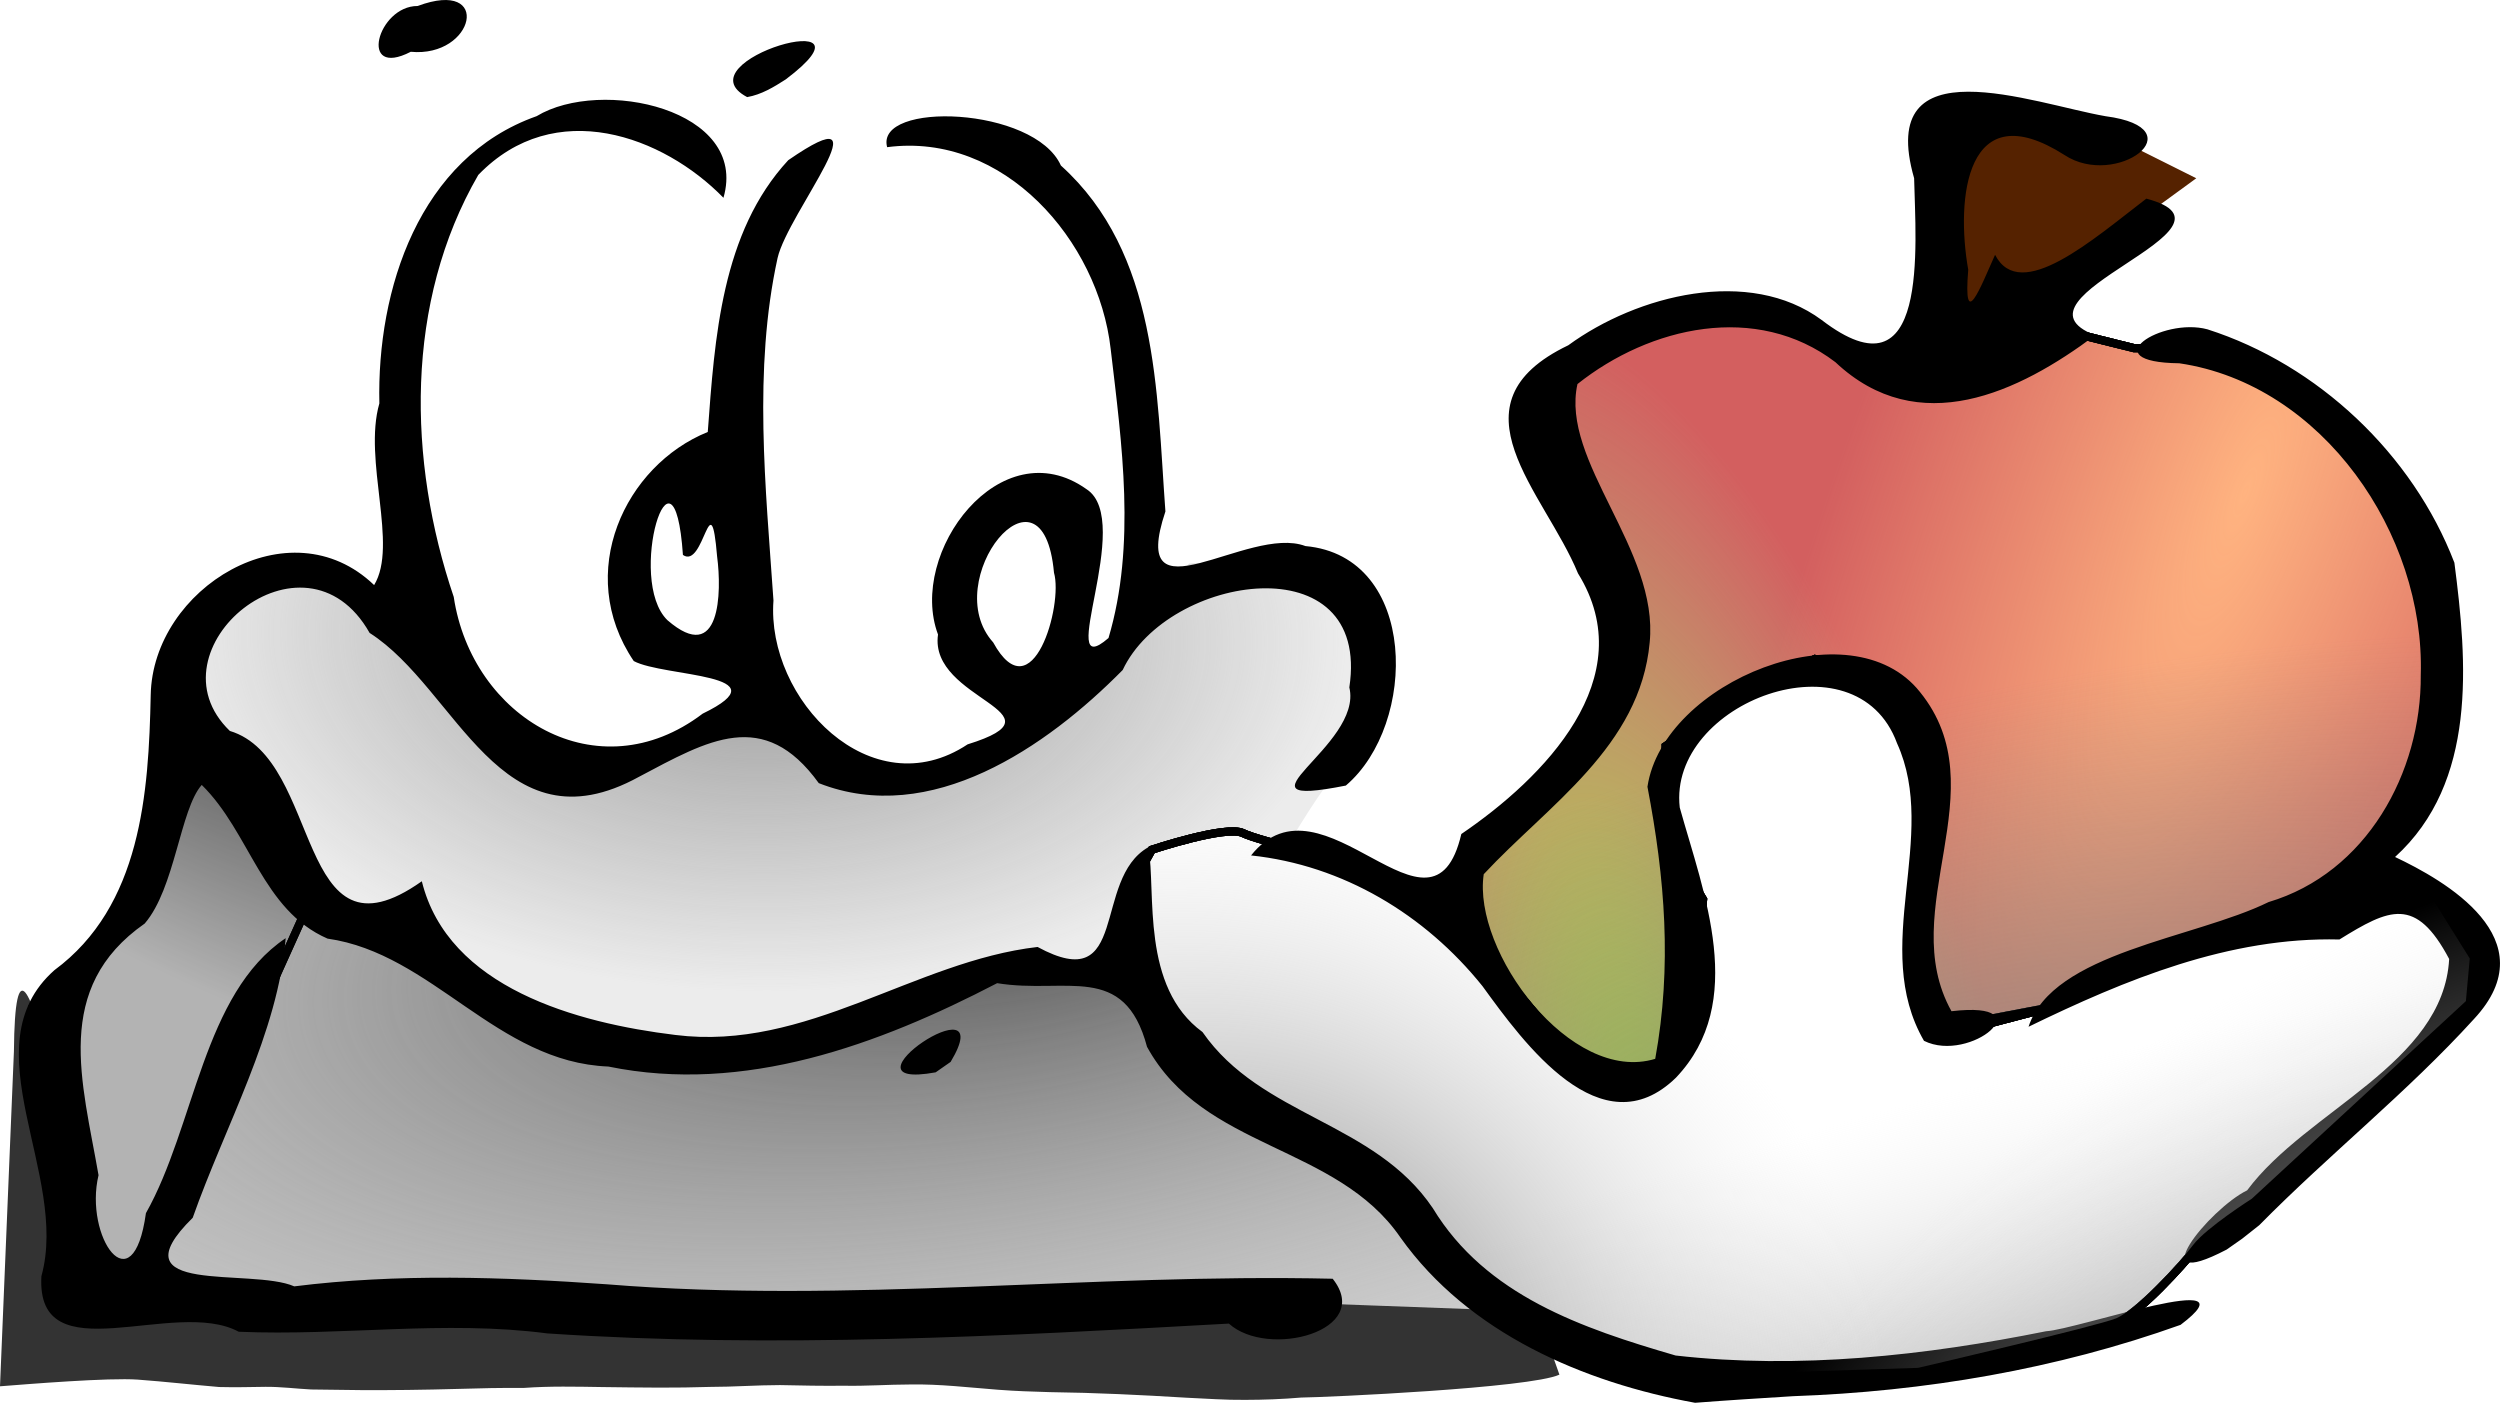
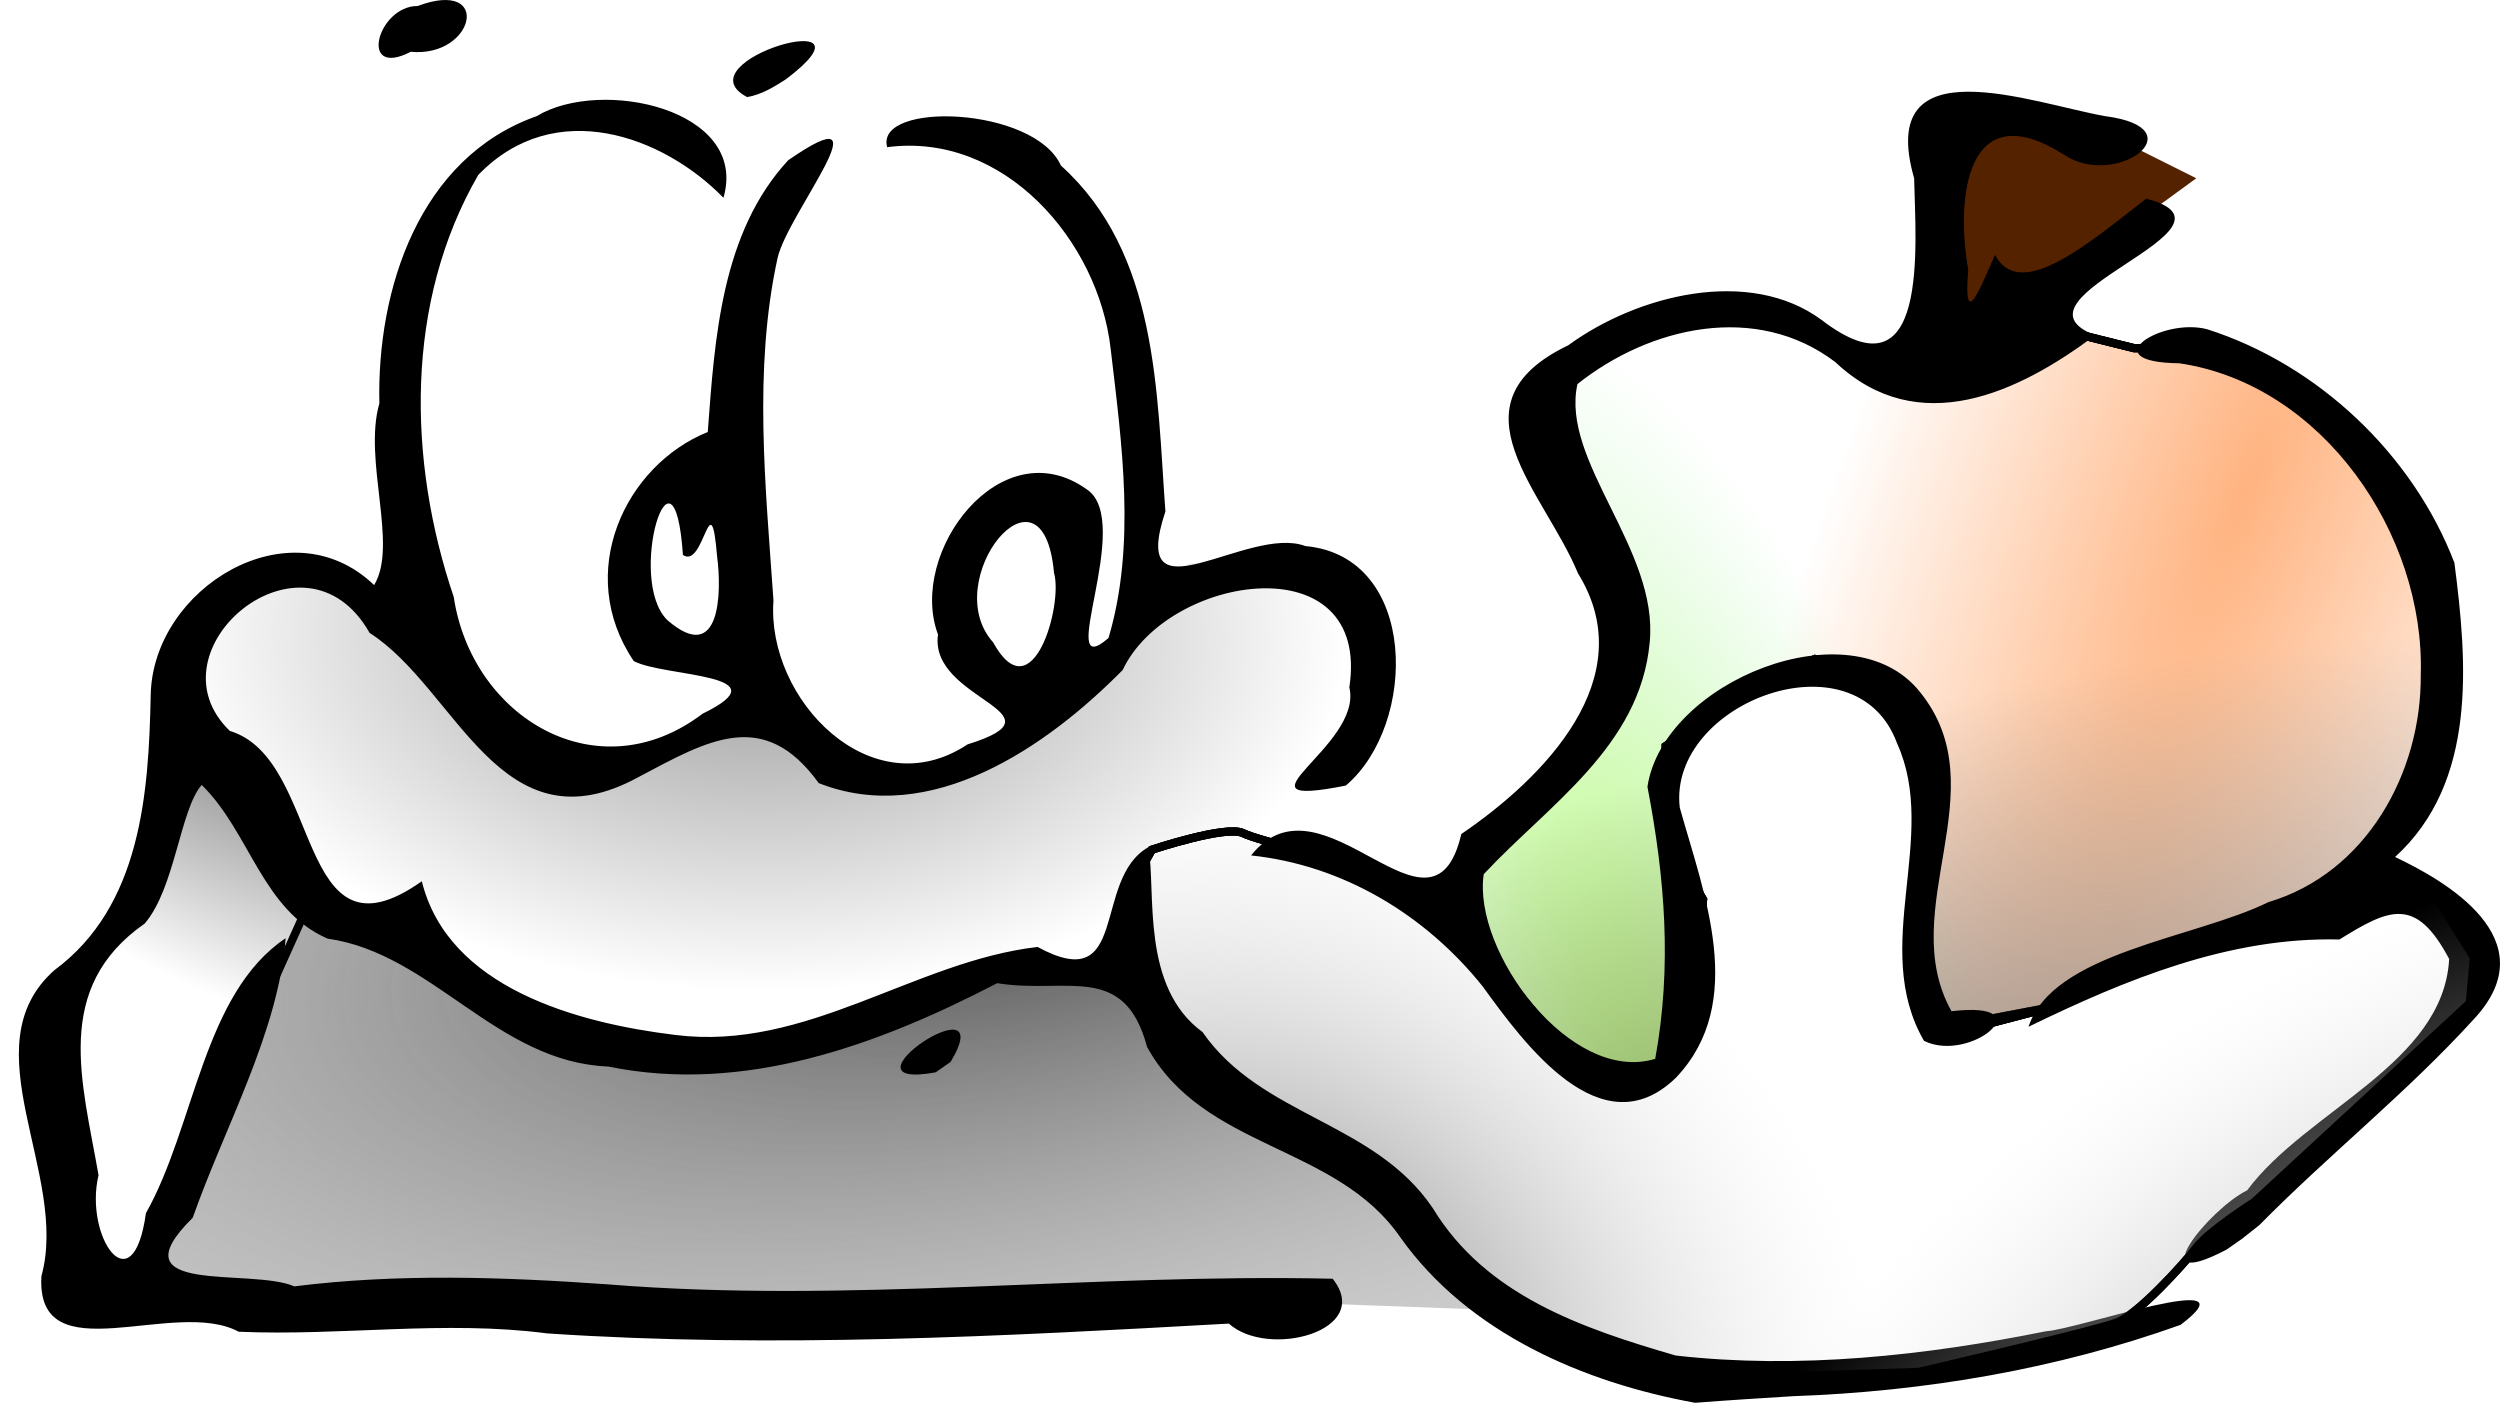
<svg xmlns="http://www.w3.org/2000/svg" xmlns:ns1="http://sodipodi.sourceforge.net/DTD/sodipodi-0.dtd" xmlns:ns2="http://www.inkscape.org/namespaces/inkscape" xmlns:xlink="http://www.w3.org/1999/xlink" width="65.94" height="37" id="svg3707" ns1:version="0.32" ns2:version="0.46" version="1.0" ns1:docname="tastentierchen_apfel.svg" ns2:output_extension="org.inkscape.output.svg.inkscape">
  <defs id="defs3709">
    <linearGradient id="linearGradient3345">
      <stop style="stop-color:#a6f733;stop-opacity:0.879;" offset="0" id="stop3347" />
      <stop style="stop-color:#9ef6a3;stop-opacity:0;" offset="1" id="stop3349" />
    </linearGradient>
    <linearGradient ns2:collect="always" id="linearGradient2770">
      <stop style="stop-color:#808080;stop-opacity:1" offset="0" id="stop2772" />
      <stop style="stop-color:#e6e6e6;stop-opacity:0;" offset="1" id="stop2774" />
    </linearGradient>
    <linearGradient ns2:collect="always" id="linearGradient2750">
      <stop style="stop-color:#999999;stop-opacity:1;" offset="0" id="stop2752" />
      <stop style="stop-color:#999999;stop-opacity:0;" offset="1" id="stop2754" />
    </linearGradient>
    <linearGradient ns2:collect="always" id="linearGradient2740">
      <stop style="stop-color:#000000;stop-opacity:0.68" offset="0" id="stop2742" />
      <stop style="stop-color:#000000;stop-opacity:0;" offset="1" id="stop2744" />
    </linearGradient>
    <linearGradient ns2:collect="always" id="linearGradient2718">
      <stop style="stop-color:#4d4d4d;stop-opacity:1" offset="0" id="stop2720" />
      <stop style="stop-color:#999999;stop-opacity:0;" offset="1" id="stop2722" />
    </linearGradient>
    <linearGradient ns2:collect="always" id="linearGradient2780">
      <stop style="stop-color:#808080;stop-opacity:0.701" offset="0" id="stop2782" />
      <stop style="stop-color:#808080;stop-opacity:0;" offset="1" id="stop2784" />
    </linearGradient>
    <linearGradient ns2:collect="always" id="linearGradient2760">
      <stop style="stop-color:#ffb380;stop-opacity:1;" offset="0" id="stop2762" />
      <stop style="stop-color:#ffb380;stop-opacity:0;" offset="1" id="stop2764" />
    </linearGradient>
    <ns2:perspective ns1:type="inkscape:persp3d" ns2:vp_x="0 : 526.18109 : 1" ns2:vp_y="0 : 1000 : 0" ns2:vp_z="744.09448 : 526.18109 : 1" ns2:persp3d-origin="372.04724 : 350.78739 : 1" id="perspective3715" />
    <radialGradient ns2:collect="always" xlink:href="#linearGradient2770" id="radialGradient3279" gradientUnits="userSpaceOnUse" gradientTransform="matrix(0.252,-0.132,7.6650231e-2,0.146,-413.391,497.554)" cx="695.456" cy="264.622" fx="695.456" fy="264.622" r="82.322" />
    <radialGradient ns2:collect="always" xlink:href="#linearGradient2770" id="radialGradient3283" gradientUnits="userSpaceOnUse" gradientTransform="matrix(0.182,0.103,-8.1337806e-2,0.144,-346.738,357.103)" cx="599.954" cy="155.837" fx="599.954" fy="155.837" r="82.322" />
    <radialGradient ns2:collect="always" xlink:href="#linearGradient2770" id="radialGradient3286" gradientUnits="userSpaceOnUse" gradientTransform="matrix(0.604,-0.177,4.1225469e-2,0.141,-617.863,518.391)" cx="615.506" cy="277.366" fx="615.506" fy="277.366" r="82.322" />
    <radialGradient ns2:collect="always" xlink:href="#linearGradient2750" id="radialGradient3290" gradientUnits="userSpaceOnUse" gradientTransform="matrix(-1.9816775e-3,0.13,-0.216,-3.3045817e-3,-238.887,365.686)" cx="446.389" cy="111.18" fx="446.389" fy="111.18" r="71.973" />
    <radialGradient ns2:collect="always" xlink:href="#linearGradient2740" id="radialGradient3293" gradientUnits="userSpaceOnUse" gradientTransform="matrix(1.076,0.671,-0.278,0.445,-672.571,85.43)" cx="403.123" cy="147.6" fx="403.123" fy="147.6" r="17.42" />
    <radialGradient ns2:collect="always" xlink:href="#linearGradient2718" id="radialGradient3297" gradientUnits="userSpaceOnUse" gradientTransform="matrix(0.401,-7.6418947e-2,3.111647e-2,0.163,-816.229,244.021)" cx="1260.603" cy="1732.166" fx="1260.603" fy="1732.166" r="82.58" />
    <radialGradient ns2:collect="always" xlink:href="#linearGradient2780" id="radialGradient3300" gradientUnits="userSpaceOnUse" gradientTransform="matrix(0.479,-0.112,3.9039918e-2,0.167,-536.258,474.043)" cx="620.958" cy="185.263" fx="620.958" fy="185.263" r="60.604" />
    <radialGradient ns2:collect="always" xlink:href="#linearGradient2760" id="radialGradient3306" gradientUnits="userSpaceOnUse" gradientTransform="matrix(-0.21,0.557,-0.16,-6.0459699e-2,-71.571,58.72)" cx="657.846" cy="92.631" fx="657.846" fy="92.631" r="60.604" />
    <radialGradient ns2:collect="always" xlink:href="#linearGradient3345" id="radialGradient3361" gradientUnits="userSpaceOnUse" gradientTransform="matrix(-0.426,-1.759,0.695,-0.168,-617.157,79.808)" cx="-241.237" cy="395.048" fx="-241.237" fy="395.048" r="13.117" />
  </defs>
  <ns1:namedview id="base" pagecolor="#ffffff" bordercolor="#666666" borderopacity="1.0" ns2:pageopacity="0.0" ns2:pageshadow="2" ns2:zoom="7.6406012" ns2:cx="49.820917" ns2:cy="25.308714" ns2:document-units="px" ns2:current-layer="layer1" showgrid="false" ns2:window-width="915" ns2:window-height="671" ns2:window-x="109" ns2:window-y="101" />
  <g ns2:groupmode="layer" id="layer2" ns2:label="apfel" style="display:inline">
    <path id="path2628" d="M -232.389,409.833 L -232.28,415.955 L -225.83,411.254 L -227.579,410.38 L -232.389,409.833 z" style="fill:#552200;fill-rule:evenodd;stroke:none;stroke-width:1px;stroke-linecap:butt;stroke-linejoin:miter;stroke-opacity:1;display:inline" transform="translate(283.759,-406.552)" />
-     <path transform="translate(283.759,-406.552)" id="path2630" d="M -243.102,417.704 L -240.916,422.733 L -241.134,424.919 L -242.228,426.122 L -244.305,428.199 L -245.398,429.729 L -244.523,432.134 L -242.884,434.102 L -241.134,435.195 L -239.932,434.867 L -231.952,433.555 L -229.656,433.118 L -227.142,431.697 L -221.895,430.057 L -220.364,428.199 L -219.38,424.482 L -219.927,421.202 L -221.785,418.36 L -223.644,416.72 L -226.377,415.736 L -227.47,415.736 L -228.782,415.409 L -232.498,416.83 L -234.794,415.846 L -236.543,415.081 L -237.527,414.643 L -240.041,415.081 L -241.572,415.627 L -243.102,417.704 z" style="fill:#d35f5f;fill-rule:evenodd;stroke:#000000;stroke-width:0.216px;stroke-linecap:butt;stroke-linejoin:miter;stroke-opacity:1;display:inline" />
    <path transform="translate(283.759,-406.552)" style="fill:url(#radialGradient3306);fill-opacity:1;fill-rule:evenodd;stroke:#000000;stroke-width:0.216px;stroke-linecap:butt;stroke-linejoin:miter;stroke-opacity:1;display:inline" d="M -243.102,417.704 L -240.916,422.733 L -241.134,424.919 L -242.228,426.122 L -244.305,428.199 L -245.398,429.729 L -244.523,432.134 L -242.884,434.102 L -241.134,435.195 L -239.932,434.867 L -231.952,433.555 L -229.656,433.118 L -227.142,431.697 L -221.895,430.057 L -220.364,428.199 L -219.38,424.482 L -219.927,421.202 L -221.785,418.36 L -223.644,416.72 L -226.377,415.736 L -227.47,415.736 L -228.782,415.409 L -232.498,416.83 L -234.794,415.846 L -236.543,415.081 L -237.527,414.643 L -240.041,415.081 L -241.572,415.627 L -243.102,417.704 z" id="path2758" />
    <path transform="translate(283.759,-406.552)" id="path3315" d="M -243.102,417.704 L -240.916,422.733 L -241.134,424.919 L -242.228,426.122 L -244.305,428.199 L -245.398,429.729 L -244.523,432.134 L -242.884,434.102 L -241.134,435.195 L -239.932,434.867 L -231.952,433.555 L -229.656,433.118 L -227.142,431.697 L -221.895,430.057 L -220.364,428.199 L -219.38,424.482 L -219.927,421.202 L -221.785,418.36 L -223.644,416.72 L -226.377,415.736 L -227.47,415.736 L -228.782,415.409 L -232.498,416.83 L -234.794,415.846 L -236.543,415.081 L -237.527,414.643 L -240.041,415.081 L -241.572,415.627 L -243.102,417.704 z" style="fill:url(#radialGradient3361);fill-opacity:1;fill-rule:evenodd;stroke:#000000;stroke-width:0.216px;stroke-linecap:butt;stroke-linejoin:miter;stroke-opacity:1;display:inline" />
    <path id="path2778" d="M -243.102,417.704 L -240.916,422.733 L -241.134,424.919 L -242.228,426.122 L -244.305,428.199 L -245.398,429.729 L -244.523,432.134 L -242.884,434.102 L -241.134,435.195 L -239.932,434.867 L -231.952,433.555 L -229.656,433.118 L -227.142,431.697 L -221.895,430.057 L -220.364,428.199 L -219.38,424.482 L -219.927,421.202 L -221.785,418.36 L -223.644,416.72 L -226.377,415.736 L -227.47,415.736 L -228.782,415.409 L -232.498,416.83 L -234.794,415.846 L -236.543,415.081 L -237.527,414.643 L -240.041,415.081 L -241.572,415.627 L -243.102,417.704 z" style="fill:url(#radialGradient3300);fill-opacity:1;fill-rule:evenodd;stroke:#000000;stroke-width:0.216px;stroke-linecap:butt;stroke-linejoin:miter;stroke-opacity:1;display:inline" transform="translate(283.759,-406.552)" />
  </g>
  <g ns2:label="tastentierchen" ns2:groupmode="layer" id="layer1" transform="translate(283.759,-406.552)" style="display:inline">
-     <path ns1:nodetypes="cscccccsccccccccccccccccccsccccccccsccccccc" d="M -283.392,434.286 C -283.342,428.792 -281.642,439.169 -281.217,439.232 C -280.821,439.291 -280.523,439.304 -280.124,439.332 C -279.416,439.373 -278.707,439.351 -278,439.312 C -277.595,439.308 -277.19,439.308 -276.785,439.305 C -276.374,439.295 -275.966,439.347 -275.557,439.372 C -275.114,439.408 -274.67,439.399 -274.227,439.393 C -273.829,439.39 -273.432,439.381 -273.034,439.38 C -272.592,439.378 -272.15,439.38 -271.709,439.385 C -271.13,439.396 -270.552,439.397 -269.974,439.384 C -269.287,439.423 -268.597,439.396 -267.91,439.374 C -267.408,439.362 -266.906,439.343 -266.404,439.335 C -265.955,439.327 -265.506,439.326 -265.056,439.333 C -264.442,439.323 -263.83,439.36 -263.216,439.352 C -262.655,439.331 -262.093,439.31 -261.531,439.308 C -260.935,439.288 -260.346,439.298 -259.755,439.365 C -258.533,439.553 -257.306,439.671 -256.074,439.757 C -254.881,439.839 -253.684,439.8 -252.492,439.725 C -251.978,439.7 -251.464,439.649 -250.949,439.644 C -250.456,439.635 -249.962,439.645 -249.47,439.678 C -248.808,439.714 -248.149,439.634 -247.491,439.573 C -244.428,437.997 -244.21,438.287 -242.628,442.81 C -243.405,443.165 -248.773,443.407 -249.44,443.414 C -249.931,443.456 -250.425,443.474 -250.918,443.475 C -251.434,443.481 -251.95,443.441 -252.466,443.418 C -253.665,443.345 -254.865,443.286 -256.067,443.271 C -256.615,443.252 -256.891,443.249 -257.434,443.208 C -258.204,443.149 -258.975,443.055 -259.749,443.069 C -260.333,443.07 -260.916,443.114 -261.5,443.102 C -262.063,443.109 -262.625,443.097 -263.187,443.085 C -263.801,443.086 -264.412,443.133 -265.026,443.133 C -265.475,443.147 -265.924,443.153 -266.374,443.152 C -266.876,443.152 -267.378,443.142 -267.88,443.137 C -268.568,443.126 -269.258,443.11 -269.944,443.16 C -270.522,443.156 -271.1,443.167 -271.678,443.186 C -272.12,443.198 -272.561,443.208 -273.003,443.213 C -273.402,443.219 -273.8,443.218 -274.199,443.218 C -274.65,443.214 -275.1,443.205 -275.551,443.201 C -275.952,443.18 -276.352,443.128 -276.754,443.131 C -277.162,443.137 -277.57,443.147 -277.978,443.136 C -278.694,443.075 -279.407,442.994 -280.124,442.941 C -280.897,442.886 -282.985,443.057 -283.759,443.117 L -283.392,434.286 z" id="path2626" style="fill:#333333;fill-opacity:1;stroke:none;stroke-width:9.013;stroke-linecap:square;stroke-linejoin:bevel;stroke-miterlimit:4;stroke-dasharray:none;stroke-dashoffset:0;stroke-opacity:0" />
    <path ns1:nodetypes="ccccccccccccccccccccccccccccc" id="path2634" d="M -263.654,425.028 L -265.84,425.903 L -269.338,426.777 L -271.087,425.356 L -272.836,421.968 L -273.164,416.502 L -272.399,412.566 L -271.525,410.817 L -271.197,410.489 L -268.792,409.287 L -266.387,409.724 L -264.419,411.91 L -263.654,413.004 L -263.216,411.801 L -261.795,410.38 L -260.156,410.052 L -257.532,410.38 L -255.564,411.801 L -254.58,413.55 L -253.597,417.595 L -253.487,420.328 L -253.487,422.295 L -253.925,423.279 L -255.564,424.591 L -257.641,426.231 L -259.39,426.668 L -261.03,426.996 L -262.233,426.45 L -263.654,425.028 z" style="fill:#ffffff;fill-rule:evenodd;stroke:none;stroke-width:1px;stroke-linecap:butt;stroke-linejoin:miter;stroke-opacity:1" />
-     <path ns1:nodetypes="ccccccccccccccccccccsccsccccccccccccccccc" id="path2636" d="M -272.071,423.279 L -274.148,422.405 L -275.788,421.53 L -278.63,422.514 L -278.849,425.028 L -278.412,426.34 L -276.881,428.199 L -275.569,430.604 L -274.039,430.822 L -272.508,431.915 L -269.229,433.774 L -266.824,434.32 L -263.872,434.102 L -260.812,433.446 L -258.297,432.353 L -257.095,431.806 L -253.815,432.353 L -254.143,431.369 L -253.925,430.057 L -253.159,428.854 C -253.159,428.854 -252.613,428.636 -251.192,428.854 C -249.771,429.073 -250.645,428.745 -250.645,428.745 L -249.989,429.182 C -249.989,429.182 -249.115,427.652 -248.568,426.996 C -248.021,426.34 -247.912,425.466 -247.912,425.466 L -247.693,422.951 L -248.131,421.968 L -250.536,421.312 L -252.394,421.421 L -253.597,422.623 L -254.58,423.826 L -256.767,425.903 L -259.172,426.887 L -261.249,427.105 L -263.326,425.684 L -263.872,425.247 L -266.277,426.122 L -268.792,426.777 L -270.103,426.34 L -271.743,424.482 L -272.071,423.279 z" style="fill:#ececec;fill-rule:evenodd;stroke:none;stroke-width:1px;stroke-linecap:butt;stroke-linejoin:miter;stroke-opacity:1" />
    <path ns1:nodetypes="cccccccccccccccccccccc" id="path2638" d="M -275.679,430.494 L -274.257,430.931 L -273.055,430.931 L -271.853,432.681 L -268.573,434.102 L -265.621,434.211 L -263.107,433.883 L -259.39,432.79 L -257.641,432.025 L -255.018,432.025 L -253.925,432.025 L -251.629,435.304 L -248.568,436.944 L -246.928,438.584 L -244.523,441.098 L -250.426,440.879 L -263.654,441.426 L -277.209,440.989 L -280.27,440.77 L -279.286,438.693 L -276.662,432.681 L -275.679,430.494 z" style="fill:#cccccc;fill-rule:evenodd;stroke:none;stroke-width:1px;stroke-linecap:butt;stroke-linejoin:miter;stroke-opacity:1" />
    <path style="fill:url(#radialGradient3297);fill-opacity:1;fill-rule:evenodd;stroke:none;stroke-width:1px;stroke-linecap:butt;stroke-linejoin:miter;stroke-opacity:1" d="M -275.679,430.494 L -274.257,430.931 L -273.055,430.931 L -271.853,432.681 L -268.573,434.102 L -265.621,434.211 L -263.107,433.883 L -259.39,432.79 L -257.641,432.025 L -255.018,432.025 L -253.925,432.025 L -251.629,435.304 L -248.568,436.944 L -246.928,438.584 L -244.523,441.098 L -250.426,440.879 L -263.654,441.426 L -277.209,440.989 L -280.27,440.77 L -279.286,438.693 L -276.662,432.681 L -275.679,430.494 z" id="path2716" ns1:nodetypes="cccccccccccccccccccccc" />
-     <path id="path2640" d="M -278.739,426.122 L -279.833,430.385 L -282.893,433.118 L -281.8,437.272 L -281.363,440.551 L -280.27,440.442 L -279.067,438.037 L -275.569,430.276 L -277.428,426.777 L -278.739,426.122 z" style="fill:#b3b3b3;fill-rule:evenodd;stroke:#000000;stroke-width:0.216px;stroke-linecap:butt;stroke-linejoin:miter;stroke-opacity:1" />
    <path style="fill:url(#radialGradient3293);fill-opacity:1;fill-rule:evenodd;stroke:#000000;stroke-width:0.216px;stroke-linecap:butt;stroke-linejoin:miter;stroke-opacity:1" d="M -278.739,426.122 L -279.833,430.385 L -282.893,433.118 L -281.8,437.272 L -281.363,440.551 L -280.27,440.442 L -279.067,438.037 L -275.569,430.276 L -277.428,426.777 L -278.739,426.122 z" id="path2738" />
    <path style="fill:url(#radialGradient3290);fill-opacity:1;fill-rule:evenodd;stroke:none;stroke-width:1px;stroke-linecap:butt;stroke-linejoin:miter;stroke-opacity:1" d="M -272.071,423.279 L -274.148,422.405 L -275.788,421.53 L -278.63,422.514 L -278.849,425.028 L -278.412,426.34 L -276.881,428.199 L -275.569,430.604 L -274.039,430.822 L -272.508,431.915 L -269.229,433.774 L -266.824,434.32 L -263.872,434.102 L -260.812,433.446 L -258.297,432.353 L -257.095,431.806 L -253.815,432.353 L -254.143,431.369 L -253.925,430.057 L -253.159,428.854 C -253.159,428.854 -252.613,428.636 -251.192,428.854 C -249.771,429.073 -250.645,428.745 -250.645,428.745 L -249.989,429.182 C -249.989,429.182 -249.115,427.652 -248.568,426.996 C -248.021,426.34 -247.912,425.466 -247.912,425.466 L -247.693,422.951 L -248.131,421.968 L -250.536,421.312 L -252.394,421.421 L -253.597,422.623 L -254.58,423.826 L -256.767,425.903 L -259.172,426.887 L -261.249,427.105 L -263.326,425.684 L -263.872,425.247 L -266.277,426.122 L -268.792,426.777 L -270.103,426.34 L -271.743,424.482 L -272.071,423.279 z" id="path2748" ns1:nodetypes="ccccccccccccccccccccsccsccccccccccccccccc" />
    <path id="path2632" d="M -253.378,428.964 C -253.378,428.964 -251.41,428.308 -250.973,428.527 C -250.536,428.745 -248.131,429.292 -248.131,429.292 L -245.07,431.15 L -242.774,433.883 L -241.353,435.086 L -240.26,435.195 L -239.167,433.992 L -238.839,430.276 L -239.495,429.182 L -239.823,427.543 L -239.823,426.231 L -237.746,424.81 L -235.887,423.935 L -233.81,424.591 L -232.826,427.433 L -233.045,430.385 L -233.154,432.353 L -232.717,433.774 L -231.733,433.664 L -229.656,433.118 L -226.049,431.478 L -221.785,430.494 L -220.911,429.62 L -219.599,430.057 L -218.506,431.806 L -218.615,433.009 L -224.3,438.256 C -224.3,438.256 -225.502,439.021 -225.83,439.458 C -226.158,439.895 -227.361,441.207 -227.907,441.426 C -228.454,441.645 -233.154,442.738 -233.154,442.738 L -239.932,442.956 L -242.993,441.645 L -245.179,440.442 L -247.584,437.818 L -249.224,436.616 L -251.301,435.632 L -252.831,434.102 L -253.815,432.353 L -253.925,429.948 L -253.378,428.964 z" style="fill:#ffffff;fill-rule:evenodd;stroke:#000000;stroke-width:0.216px;stroke-linecap:butt;stroke-linejoin:miter;stroke-opacity:1" />
-     <path style="fill:url(#radialGradient3286);fill-opacity:1;fill-rule:evenodd;stroke:#000000;stroke-width:0.216px;stroke-linecap:butt;stroke-linejoin:miter;stroke-opacity:1" d="M -253.378,428.964 C -253.378,428.964 -251.41,428.308 -250.973,428.527 C -250.536,428.745 -248.131,429.292 -248.131,429.292 L -245.07,431.15 L -242.774,433.883 L -241.353,435.086 L -240.26,435.195 L -239.167,433.992 L -238.839,430.276 L -239.495,429.182 L -239.823,427.543 L -239.823,426.231 L -237.746,424.81 L -235.887,423.935 L -233.81,424.591 L -232.826,427.433 L -233.045,430.385 L -233.154,432.353 L -232.717,433.774 L -231.733,433.664 L -229.656,433.118 L -226.049,431.478 L -221.785,430.494 L -220.911,429.62 L -219.599,430.057 L -218.506,431.806 L -218.615,433.009 L -224.3,438.256 C -224.3,438.256 -225.502,439.021 -225.83,439.458 C -226.158,439.895 -227.361,441.207 -227.907,441.426 C -228.454,441.645 -233.154,442.738 -233.154,442.738 L -239.932,442.956 L -242.993,441.645 L -245.179,440.442 L -247.584,437.818 L -249.224,436.616 L -251.301,435.632 L -252.831,434.102 L -253.815,432.353 L -253.925,429.948 L -253.378,428.964 z" id="path2768" />
-     <path id="path2788" d="M -253.378,428.964 C -253.378,428.964 -251.41,428.308 -250.973,428.527 C -250.536,428.745 -248.131,429.292 -248.131,429.292 L -245.07,431.15 L -242.774,433.883 L -241.353,435.086 L -240.26,435.195 L -239.167,433.992 L -238.839,430.276 L -239.495,429.182 L -239.823,427.543 L -239.823,426.231 L -237.746,424.81 L -235.887,423.935 L -233.81,424.591 L -232.826,427.433 L -233.045,430.385 L -233.154,432.353 L -232.717,433.774 L -231.733,433.664 L -229.656,433.118 L -226.049,431.478 L -221.785,430.494 L -220.911,429.62 L -219.599,430.057 L -218.506,431.806 L -218.615,433.009 L -224.3,438.256 C -224.3,438.256 -225.502,439.021 -225.83,439.458 C -226.158,439.895 -227.361,441.207 -227.907,441.426 C -228.454,441.645 -233.154,442.738 -233.154,442.738 L -239.932,442.956 L -242.993,441.645 L -245.179,440.442 L -247.584,437.818 L -249.224,436.616 L -251.301,435.632 L -252.831,434.102 L -253.815,432.353 L -253.925,429.948 L -253.378,428.964 z" style="fill:url(#radialGradient3283);fill-opacity:1;fill-rule:evenodd;stroke:#000000;stroke-width:0.216px;stroke-linecap:butt;stroke-linejoin:miter;stroke-opacity:1" />
+     <path id="path2788" d="M -253.378,428.964 C -253.378,428.964 -251.41,428.308 -250.973,428.527 C -250.536,428.745 -248.131,429.292 -248.131,429.292 L -245.07,431.15 L -242.774,433.883 L -241.353,435.086 L -240.26,435.195 L -239.167,433.992 L -238.839,430.276 L -239.495,429.182 L -239.823,427.543 L -239.823,426.231 L -237.746,424.81 L -235.887,423.935 L -233.81,424.591 L -232.826,427.433 L -233.045,430.385 L -233.154,432.353 L -232.717,433.774 L -231.733,433.664 L -229.656,433.118 L -226.049,431.478 L -220.911,429.62 L -219.599,430.057 L -218.506,431.806 L -218.615,433.009 L -224.3,438.256 C -224.3,438.256 -225.502,439.021 -225.83,439.458 C -226.158,439.895 -227.361,441.207 -227.907,441.426 C -228.454,441.645 -233.154,442.738 -233.154,442.738 L -239.932,442.956 L -242.993,441.645 L -245.179,440.442 L -247.584,437.818 L -249.224,436.616 L -251.301,435.632 L -252.831,434.102 L -253.815,432.353 L -253.925,429.948 L -253.378,428.964 z" style="fill:url(#radialGradient3283);fill-opacity:1;fill-rule:evenodd;stroke:#000000;stroke-width:0.216px;stroke-linecap:butt;stroke-linejoin:miter;stroke-opacity:1" />
    <path style="fill:#000000" d="M -236.466,443.378 C -232.994,443.256 -229.517,442.668 -226.244,441.496 C -224.21,439.96 -228.975,441.62 -229.793,441.665 C -232.989,442.308 -236.317,442.674 -239.563,442.305 C -242.025,441.588 -244.569,440.724 -245.967,438.419 C -247.508,436.133 -250.493,436.006 -252.042,433.773 C -253.675,432.58 -253.263,430.104 -253.467,428.896 C -254.968,429.745 -253.943,432.86 -256.392,431.529 C -259.644,431.906 -262.486,434.286 -265.946,433.85 C -268.545,433.534 -271.94,432.607 -272.633,429.796 C -275.99,432.173 -275.231,426.573 -277.697,425.831 C -279.914,423.692 -275.731,420.198 -274.01,423.246 C -271.704,424.715 -270.562,429.053 -266.905,427.041 C -265.085,426.078 -263.613,425.201 -262.163,427.208 C -259.213,428.369 -256.157,426.261 -254.147,424.224 C -252.955,421.689 -247.591,420.865 -248.169,424.683 C -247.792,426.233 -251.513,427.916 -248.261,427.272 C -246.36,425.657 -246.344,421.227 -249.327,420.955 C -250.845,420.382 -254.019,423.031 -253.02,420.042 C -253.253,416.873 -253.21,413.232 -255.777,410.918 C -256.479,409.357 -260.684,409.215 -260.36,410.434 C -257.28,410.027 -254.787,412.898 -254.464,415.755 C -254.168,418.266 -253.791,420.924 -254.521,423.38 C -255.978,424.644 -253.811,420.282 -255.102,419.454 C -257.362,417.847 -259.825,421.129 -259.018,423.288 C -259.267,425.027 -255.533,425.343 -258.237,426.185 C -260.778,427.871 -263.552,424.996 -263.358,422.391 C -263.564,419.398 -263.895,416.309 -263.25,413.358 C -262.98,412.166 -260.277,408.921 -262.968,410.777 C -264.731,412.682 -264.907,415.47 -265.091,417.946 C -267.27,418.826 -268.618,421.658 -267.043,423.988 C -266.256,424.414 -263.034,424.311 -265.225,425.375 C -267.995,427.48 -271.313,425.48 -271.791,422.297 C -273.009,418.705 -273.085,414.521 -271.144,411.166 C -269.124,409.074 -266.261,410.143 -264.677,411.769 C -264.002,409.431 -267.908,408.588 -269.605,409.616 C -272.705,410.712 -273.822,414.188 -273.753,417.192 C -274.186,418.697 -273.249,420.929 -273.891,421.984 C -276.121,419.843 -279.734,422.069 -279.784,424.887 C -279.837,427.468 -280.034,430.451 -282.325,432.142 C -284.597,434.16 -281.924,437.521 -282.667,440.213 C -282.816,442.825 -279.155,440.763 -277.463,441.678 C -274.752,441.795 -272.038,441.367 -269.324,441.722 C -263.332,442.122 -257.33,441.798 -251.346,441.463 C -250.32,442.394 -247.515,441.66 -248.608,440.28 C -254.984,440.133 -261.366,440.945 -267.745,440.427 C -270.497,440.232 -273.269,440.139 -275.998,440.481 C -277.135,439.982 -280.779,440.743 -278.676,438.672 C -277.827,436.262 -276.418,433.774 -276.224,431.297 C -278.406,432.76 -278.614,436.251 -279.91,438.55 C -280.255,441.038 -281.547,439.165 -281.16,437.549 C -281.588,435.082 -282.379,432.614 -279.942,430.911 C -279.142,429.982 -279.008,427.899 -278.438,427.255 C -277.159,428.512 -276.846,430.557 -275.12,431.309 C -272.354,431.701 -270.66,434.568 -267.713,434.683 C -264.133,435.418 -260.585,434.111 -257.458,432.484 C -255.645,432.782 -254.103,431.913 -253.505,434.163 C -252.016,436.882 -248.51,436.729 -246.819,439.195 C -245.023,441.718 -241.985,443.019 -239.05,443.552 C -238.189,443.485 -237.328,443.432 -236.466,443.378 z M -257.563,423.496 C -259.029,421.866 -256.252,418.423 -255.959,421.658 C -255.712,422.505 -256.528,425.38 -257.563,423.496 z M -266.155,422.91 C -267.251,421.844 -265.985,417.732 -265.746,421.189 C -265.185,421.581 -265.017,419.188 -264.844,421.235 C -264.721,422.16 -264.749,424.127 -266.155,422.91 z M -224.168,438.867 C -222.331,437.003 -220.259,435.36 -218.504,433.428 C -216.537,431.316 -219.307,429.761 -220.587,429.156 C -218.416,427.183 -218.68,424.024 -219.022,421.394 C -220.123,418.527 -222.625,416.17 -225.536,415.238 C -226.743,414.912 -228.589,416.107 -226.277,416.134 C -222.498,416.69 -219.795,420.641 -219.909,424.354 C -219.889,426.934 -221.344,429.577 -223.923,430.345 C -225.876,431.305 -229.617,431.672 -230.254,433.634 C -227.704,432.393 -224.957,431.258 -222.054,431.332 C -220.738,430.517 -220.041,430.182 -219.16,431.846 C -219.311,434.615 -222.919,435.834 -224.488,437.948 C -225.495,438.443 -227.32,440.705 -225.031,439.512 L -224.621,439.225 L -224.168,438.867 L -224.168,438.867 z M -239.554,434.977 C -237.66,432.984 -238.823,430.115 -239.454,427.851 C -239.77,425.079 -234.801,423.214 -233.723,426.156 C -232.604,428.615 -234.441,431.535 -233.012,434.005 C -231.787,434.615 -229.811,432.934 -232.287,433.224 C -233.784,430.541 -231.036,427.373 -233.118,424.804 C -234.929,422.522 -239.89,424.527 -240.306,427.304 C -239.845,429.71 -239.654,432.034 -240.101,434.48 C -242.33,435.159 -244.925,431.641 -244.624,429.61 C -242.926,427.785 -240.498,426.244 -240.247,423.499 C -240,421.052 -242.606,418.719 -242.152,416.682 C -240.242,415.162 -237.429,414.519 -235.348,416.105 C -233.156,418.169 -230.51,416.903 -228.497,415.396 C -231.073,414.394 -224.2,412.573 -227.147,411.791 C -228.548,412.863 -230.47,414.566 -231.137,413.273 C -231.522,414.13 -231.981,415.344 -231.845,413.666 C -232.177,411.789 -231.907,408.984 -229.307,410.64 C -227.946,411.541 -225.777,409.939 -228.224,409.617 C -230.134,409.285 -234.296,407.681 -233.272,411.253 C -233.234,413.021 -232.859,417.178 -235.711,414.992 C -237.618,413.583 -240.576,414.331 -242.394,415.659 C -245.627,417.209 -243.015,419.536 -242.138,421.675 C -240.426,424.435 -243.048,427.077 -245.215,428.55 C -245.987,431.854 -248.874,426.742 -250.761,429.115 C -248.343,429.37 -246.173,430.672 -244.656,432.564 C -243.575,434.054 -241.522,436.894 -239.554,434.977 z M -258.685,434.56 C -257.325,432.291 -261.87,435.343 -259.08,434.836 L -258.685,434.56 L -258.685,434.56 z M -263.034,408.646 C -260.304,406.588 -265.858,408.16 -264.052,409.113 C -263.676,409.048 -263.348,408.848 -263.034,408.646 z M -272.925,407.918 C -271.239,408.078 -270.761,405.971 -272.743,406.71 C -273.804,406.706 -274.319,408.637 -272.925,407.918 z" id="path2623" />
    <path style="fill:url(#radialGradient3279);fill-opacity:1;fill-rule:evenodd;stroke:#000000;stroke-width:0.216px;stroke-linecap:butt;stroke-linejoin:miter;stroke-opacity:1" d="M -253.378,428.964 C -253.378,428.964 -251.41,428.308 -250.973,428.527 C -250.536,428.745 -248.131,429.292 -248.131,429.292 L -245.07,431.15 L -242.774,433.883 L -241.353,435.086 L -240.26,435.195 L -239.167,433.992 L -238.839,430.276 L -239.495,429.182 L -239.823,427.543 L -239.823,426.231 L -237.746,424.81 L -235.887,423.935 L -233.81,424.591 L -232.826,427.433 L -233.045,430.385 L -233.154,432.353 L -232.717,433.774 L -231.733,433.664 L -229.656,433.118 L -226.049,431.478 L -221.785,430.494 L -220.911,429.62 L -219.599,430.057 L -218.506,431.806 L -218.615,433.009 L -224.3,438.256 C -224.3,438.256 -225.502,439.021 -225.83,439.458 C -226.158,439.895 -227.361,441.207 -227.907,441.426 C -228.454,441.645 -233.154,442.738 -233.154,442.738 L -239.932,442.956 L -242.993,441.645 L -245.179,440.442 L -247.584,437.818 L -249.224,436.616 L -251.301,435.632 L -252.831,434.102 L -253.815,432.353 L -253.925,429.948 L -253.378,428.964 z" id="path2792" />
  </g>
</svg>